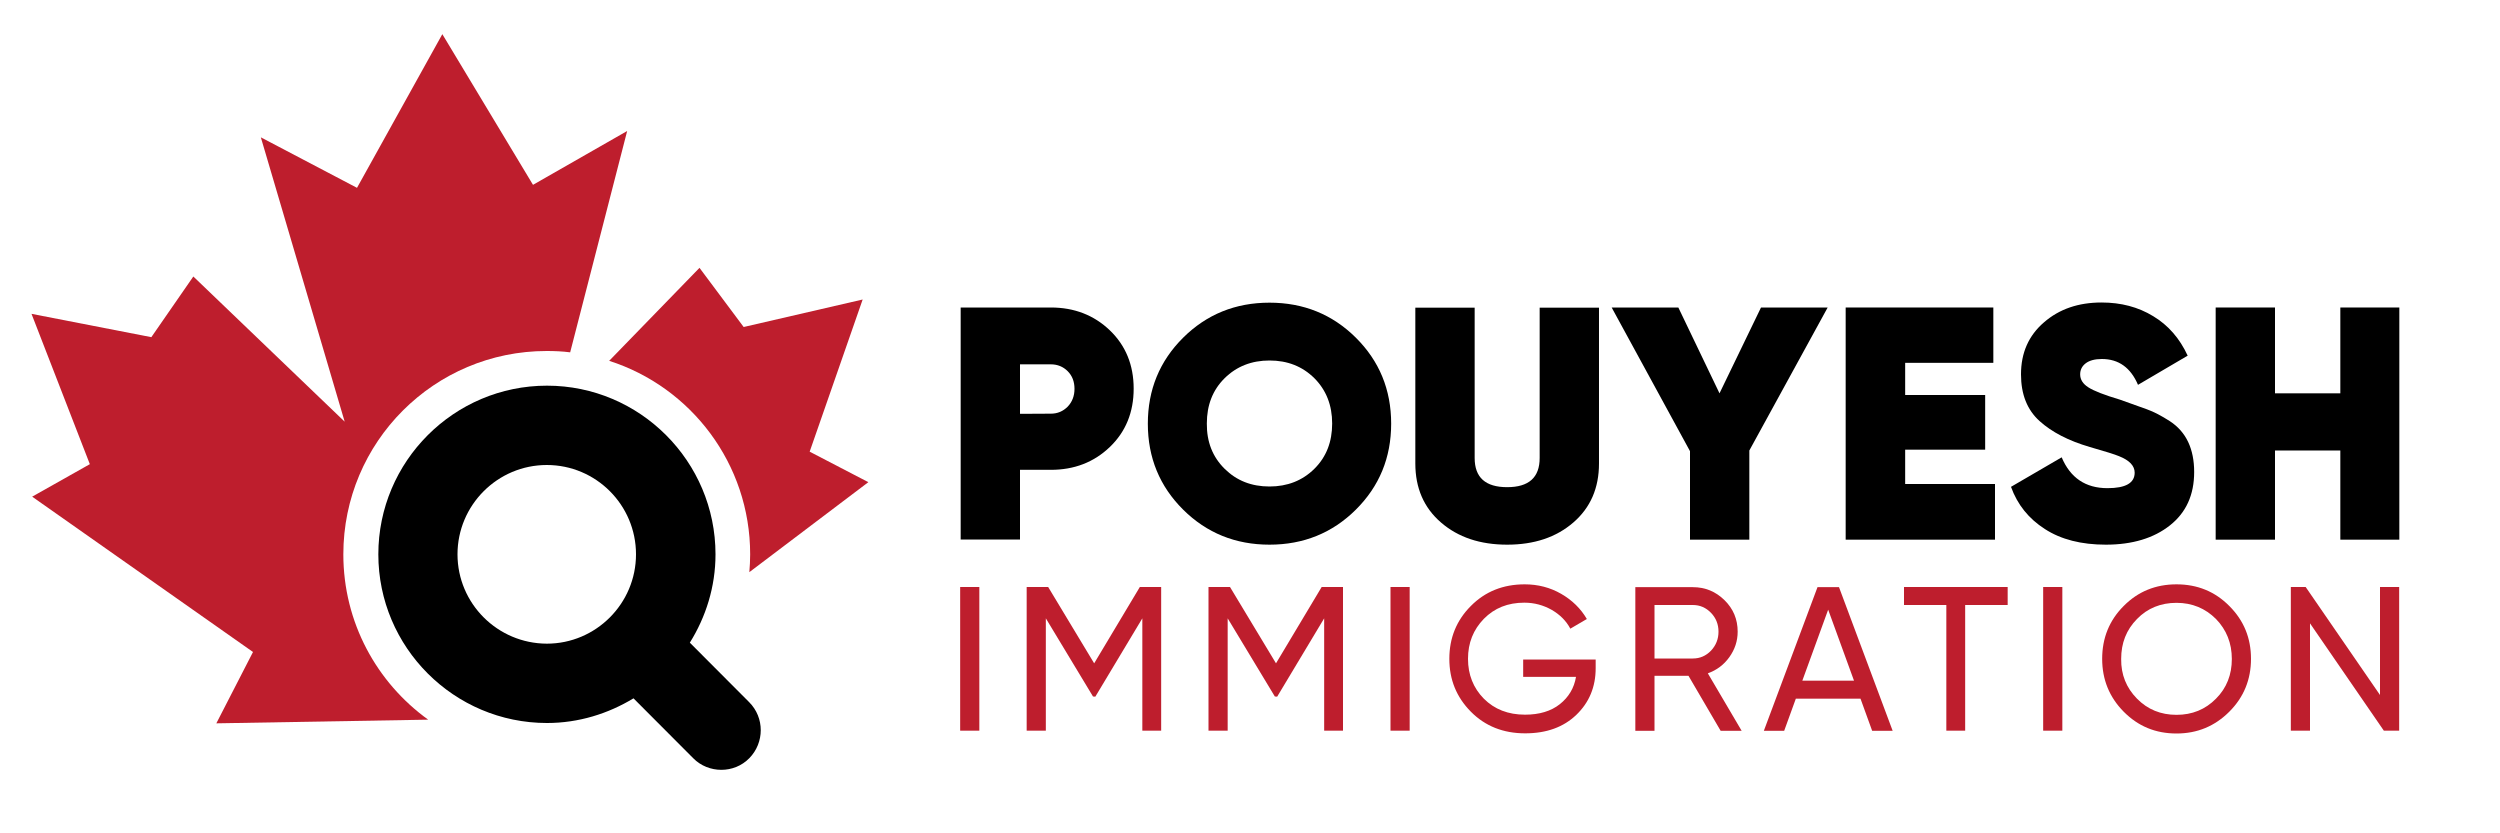
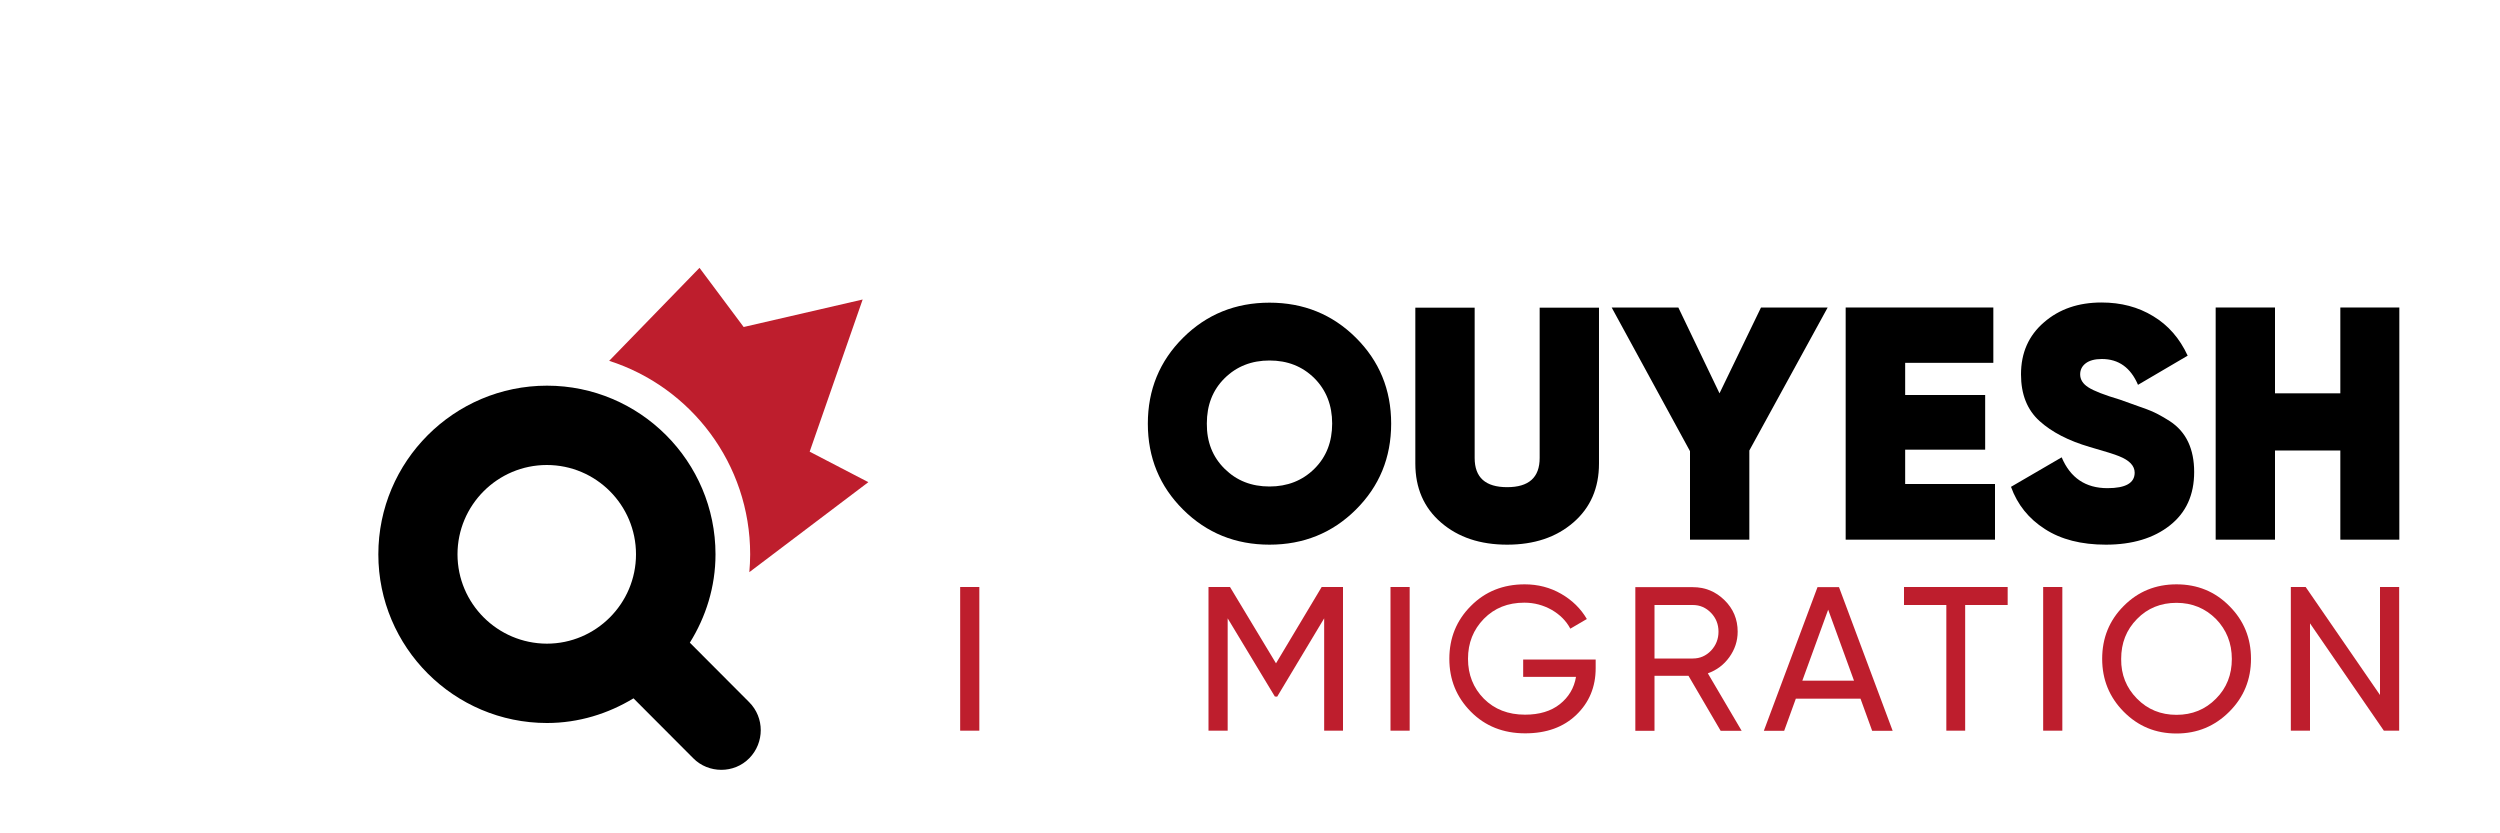
<svg xmlns="http://www.w3.org/2000/svg" id="Layer_1" x="0px" y="0px" viewBox="0 0 1500 500" style="enable-background:new 0 0 1500 500;" xml:space="preserve">
  <style type="text/css">
	.st0{fill:#BE1E2D;}
</style>
  <g>
-     <path d="M630.5,184.5c14.1,0,25.9,4.6,35.4,13.7s14.3,20.8,14.3,35s-4.8,25.9-14.3,35c-9.6,9.2-21.4,13.7-35.4,13.7H612v41.8h-35.6   V184.5H630.5z M630.5,248.2c4,0,7.3-1.4,10.1-4.2c2.7-2.8,4.1-6.4,4.1-10.7c0-4.4-1.4-7.9-4.1-10.6c-2.7-2.7-6.1-4.1-10.1-4.1H612   v29.7L630.5,248.2L630.5,248.2z" />
    <path d="M813.5,305.8c-14.1,14-31.4,21-51.8,21c-20.4,0-37.7-7-51.8-21s-21.2-31.2-21.2-51.6s7.1-37.6,21.2-51.6   c14.1-14,31.4-21,51.8-21c20.4,0,37.7,7,51.8,21s21.2,31.2,21.2,51.6S827.6,291.8,813.5,305.8z M734.8,281.3   c7.2,7.1,16.1,10.6,26.9,10.6c10.7,0,19.7-3.5,26.9-10.6s10.7-16.2,10.7-27.2c0-11-3.6-20.1-10.7-27.2   c-7.2-7.1-16.1-10.6-26.9-10.6c-10.7,0-19.7,3.5-26.9,10.6s-10.7,16.2-10.7,27.2C724,265.2,727.6,274.2,734.8,281.3z" />
    <path d="M944,313.5c-10.3,8.9-23.5,13.3-39.7,13.3s-29.4-4.4-39.7-13.3s-15.4-20.7-15.4-35.4v-93.5h35.6v90.2   c0,11.7,6.5,17.5,19.5,17.5s19.5-5.8,19.5-17.5v-90.2h35.6v93.5C959.4,292.8,954.3,304.6,944,313.5z" />
    <path d="M1096.6,184.5l-47,85.8v53.5H1014v-53.1l-47-86.2h40l24.7,51.5l24.9-51.5L1096.6,184.5L1096.6,184.5z" />
    <path d="M1143.1,290.4h53.9v33.4h-89.6V184.5h88.6v33.2h-52.9V237h48v32.8h-48V290.4z" />
    <path d="M1263.5,326.8c-14.7,0-26.9-3.1-36.6-9.4c-9.7-6.2-16.5-14.7-20.3-25.3l30.4-17.7c5.2,12.3,14.3,18.5,27.5,18.5   c10.9,0,16.3-3.1,16.3-9.3c0-4.1-3.1-7.4-9.4-9.9c-2.6-1.1-8.5-2.9-17.5-5.5c-12.7-3.7-22.8-8.9-30.2-15.6   c-7.4-6.7-11.1-16-11.1-28c0-12.9,4.6-23.3,13.8-31.2c9.2-8,20.7-11.9,34.5-11.9c11.7,0,22,2.7,31,8.2c9,5.4,15.9,13.3,20.7,23.7   l-29.8,17.5c-4.4-10.3-11.6-15.5-21.7-15.5c-4.2,0-7.5,0.9-9.7,2.6c-2.2,1.7-3.3,3.9-3.3,6.6c0,3.1,1.6,5.7,4.9,7.8   c3.2,2.1,9.6,4.6,19,7.4c6.6,2.4,12,4.3,16.2,5.8s8.7,3.9,13.7,7.1c4.9,3.2,8.6,7.4,11,12.5c2.4,5.1,3.6,11.1,3.6,18   c0,13.7-4.8,24.3-14.5,32S1279.4,326.8,1263.5,326.8z" />
    <path d="M1404.2,184.5h35.4v139.3h-35.4v-53.5H1365v53.5h-35.6V184.5h35.6V236h39.2V184.5z" />
  </g>
  <g>
    <path class="st0" d="M576.1,352.2h11.5v86.2h-11.5V352.2z" />
-     <path class="st0" d="M696.7,352.2v86.2h-11.3V371l-28.2,47l-1.4-0.1L627.5,371v67.4H616v-86.2h12.9l27.6,45.8l27.4-45.8H696.7z" />
    <path class="st0" d="M805.8,352.2v86.2h-11.3V371l-28.2,47l-1.4-0.1L736.6,371v67.4h-11.5v-86.2H738l27.6,45.8l27.4-45.8H805.8z" />
    <path class="st0" d="M834.3,352.2h11.5v86.2h-11.5V352.2z" />
    <path class="st0" d="M957.4,395.7v5.2c0,11.3-3.9,20.6-11.6,28c-7.7,7.4-17.9,11.1-30.7,11.1c-13.1,0-24-4.3-32.6-13   s-12.9-19.2-12.9-31.7s4.3-23.1,12.9-31.7c8.6-8.7,19.4-13,32.3-13c8,0,15.3,1.9,21.9,5.7c6.6,3.8,11.8,8.9,15.4,15.1l-9.9,5.8   c-2.5-4.7-6.2-8.4-11.2-11.3c-5-2.8-10.4-4.3-16.4-4.3c-9.9,0-17.9,3.2-24.3,9.7c-6.3,6.5-9.5,14.4-9.5,24c0,9.5,3.2,17.5,9.5,23.9   c6.4,6.4,14.6,9.6,24.7,9.6c8.6,0,15.6-2.1,20.9-6.3c5.3-4.2,8.6-9.7,9.7-16.4h-31.7v-10.4L957.4,395.7L957.4,395.7z" />
    <path class="st0" d="M1032.4,438.5l-19.3-33h-20.4v33h-11.5v-86.2h34.5c7.4,0,13.7,2.6,19,7.8c5.3,5.2,7.9,11.5,7.9,18.9   c0,5.6-1.7,10.7-5,15.3c-3.3,4.6-7.6,7.8-12.9,9.7l20.3,34.5L1032.4,438.5L1032.4,438.5z M992.7,362.9v32.2h23   c4.3,0,7.9-1.6,10.9-4.7c3-3.2,4.5-7,4.5-11.4s-1.5-8.2-4.5-11.3c-3-3.1-6.6-4.7-10.9-4.7h-23V362.9z" />
    <path class="st0" d="M1123.3,438.5l-7-19.3h-38.8l-7,19.3h-12.2l32.2-86.2h12.9l32.2,86.2H1123.3z M1081.4,408.4h31l-15.5-42.6   L1081.4,408.4z" />
    <path class="st0" d="M1204.6,352.2V363h-25.5v75.4h-11.3V363h-25.4v-10.8H1204.6z" />
    <path class="st0" d="M1225.9,352.2h11.5v86.2h-11.5V352.2z" />
    <path class="st0" d="M1337.6,427c-8.7,8.7-19.2,13.1-31.7,13.1s-23-4.3-31.7-13.1c-8.6-8.7-12.9-19.3-12.9-31.7   c0-12.5,4.3-23.1,12.9-31.7c8.6-8.7,19.2-13,31.7-13s23.1,4.3,31.7,13c8.7,8.7,13,19.2,13,31.7   C1350.6,407.7,1346.3,418.3,1337.6,427z M1282.2,419.2c6.4,6.5,14.3,9.7,23.7,9.7c9.4,0,17.3-3.2,23.7-9.7   c6.4-6.4,9.5-14.4,9.5-23.8c0-9.5-3.2-17.5-9.5-24c-6.4-6.4-14.3-9.7-23.7-9.7c-9.4,0-17.4,3.2-23.7,9.7c-6.4,6.5-9.5,14.4-9.5,24   C1272.6,404.8,1275.8,412.7,1282.2,419.2z" />
    <path class="st0" d="M1428,352.2h11.5v86.2h-9.2L1386,374v64.4h-11.5v-86.2h8.9L1428,417V352.2z" />
  </g>
  <g>
    <g id="XMLID_5_">
      <g id="XMLID_6_">
-         <path class="st0" d="M376.3,78.6l-34.2,132.8c-4.6-0.6-9.4-0.8-14.1-0.8c-67.4,0-122,54.6-122,122c0,40.9,20.1,77,50.9,99.2     L129.8,434l22-42.8L19.3,298l34.6-19.5l-35-90.2l71.9,14l25.2-36.4l90.8,87.1L156.5,82.4l57.7,30.3l51.2-92.2l54.4,90.4     L376.3,78.6z" />
        <path class="st0" d="M449.6,343.3c0.3-3.5,0.5-7.1,0.5-10.7c0-54.3-35.5-100.4-84.6-116.1l54.2-55.8l26.5,35.5l71.4-16.5     L485.8,271l35.2,18.3L449.6,343.3z" />
      </g>
    </g>
    <path d="M449.5,421.3l-35.6-35.7c9.6-15.4,15.4-33.5,15.4-53c0-55.8-45.4-101.2-101.1-101.2c-55.8,0-101.2,45.4-101.2,101.2   s45.4,101.2,101.2,101.2c19,0,36.7-5.6,51.9-14.8l35.8,35.9c4.6,4.7,10.8,7,16.9,7c6.1,0,12.2-2.3,16.8-7   C458.7,445.6,458.8,430.6,449.5,421.3z M274.5,332.6c0-29.5,24-53.6,53.6-53.6c29.5,0,53.5,24,53.5,53.6c0,29.5-24,53.6-53.5,53.6   C298.5,386.1,274.5,362.1,274.5,332.6z" />
  </g>
</svg>